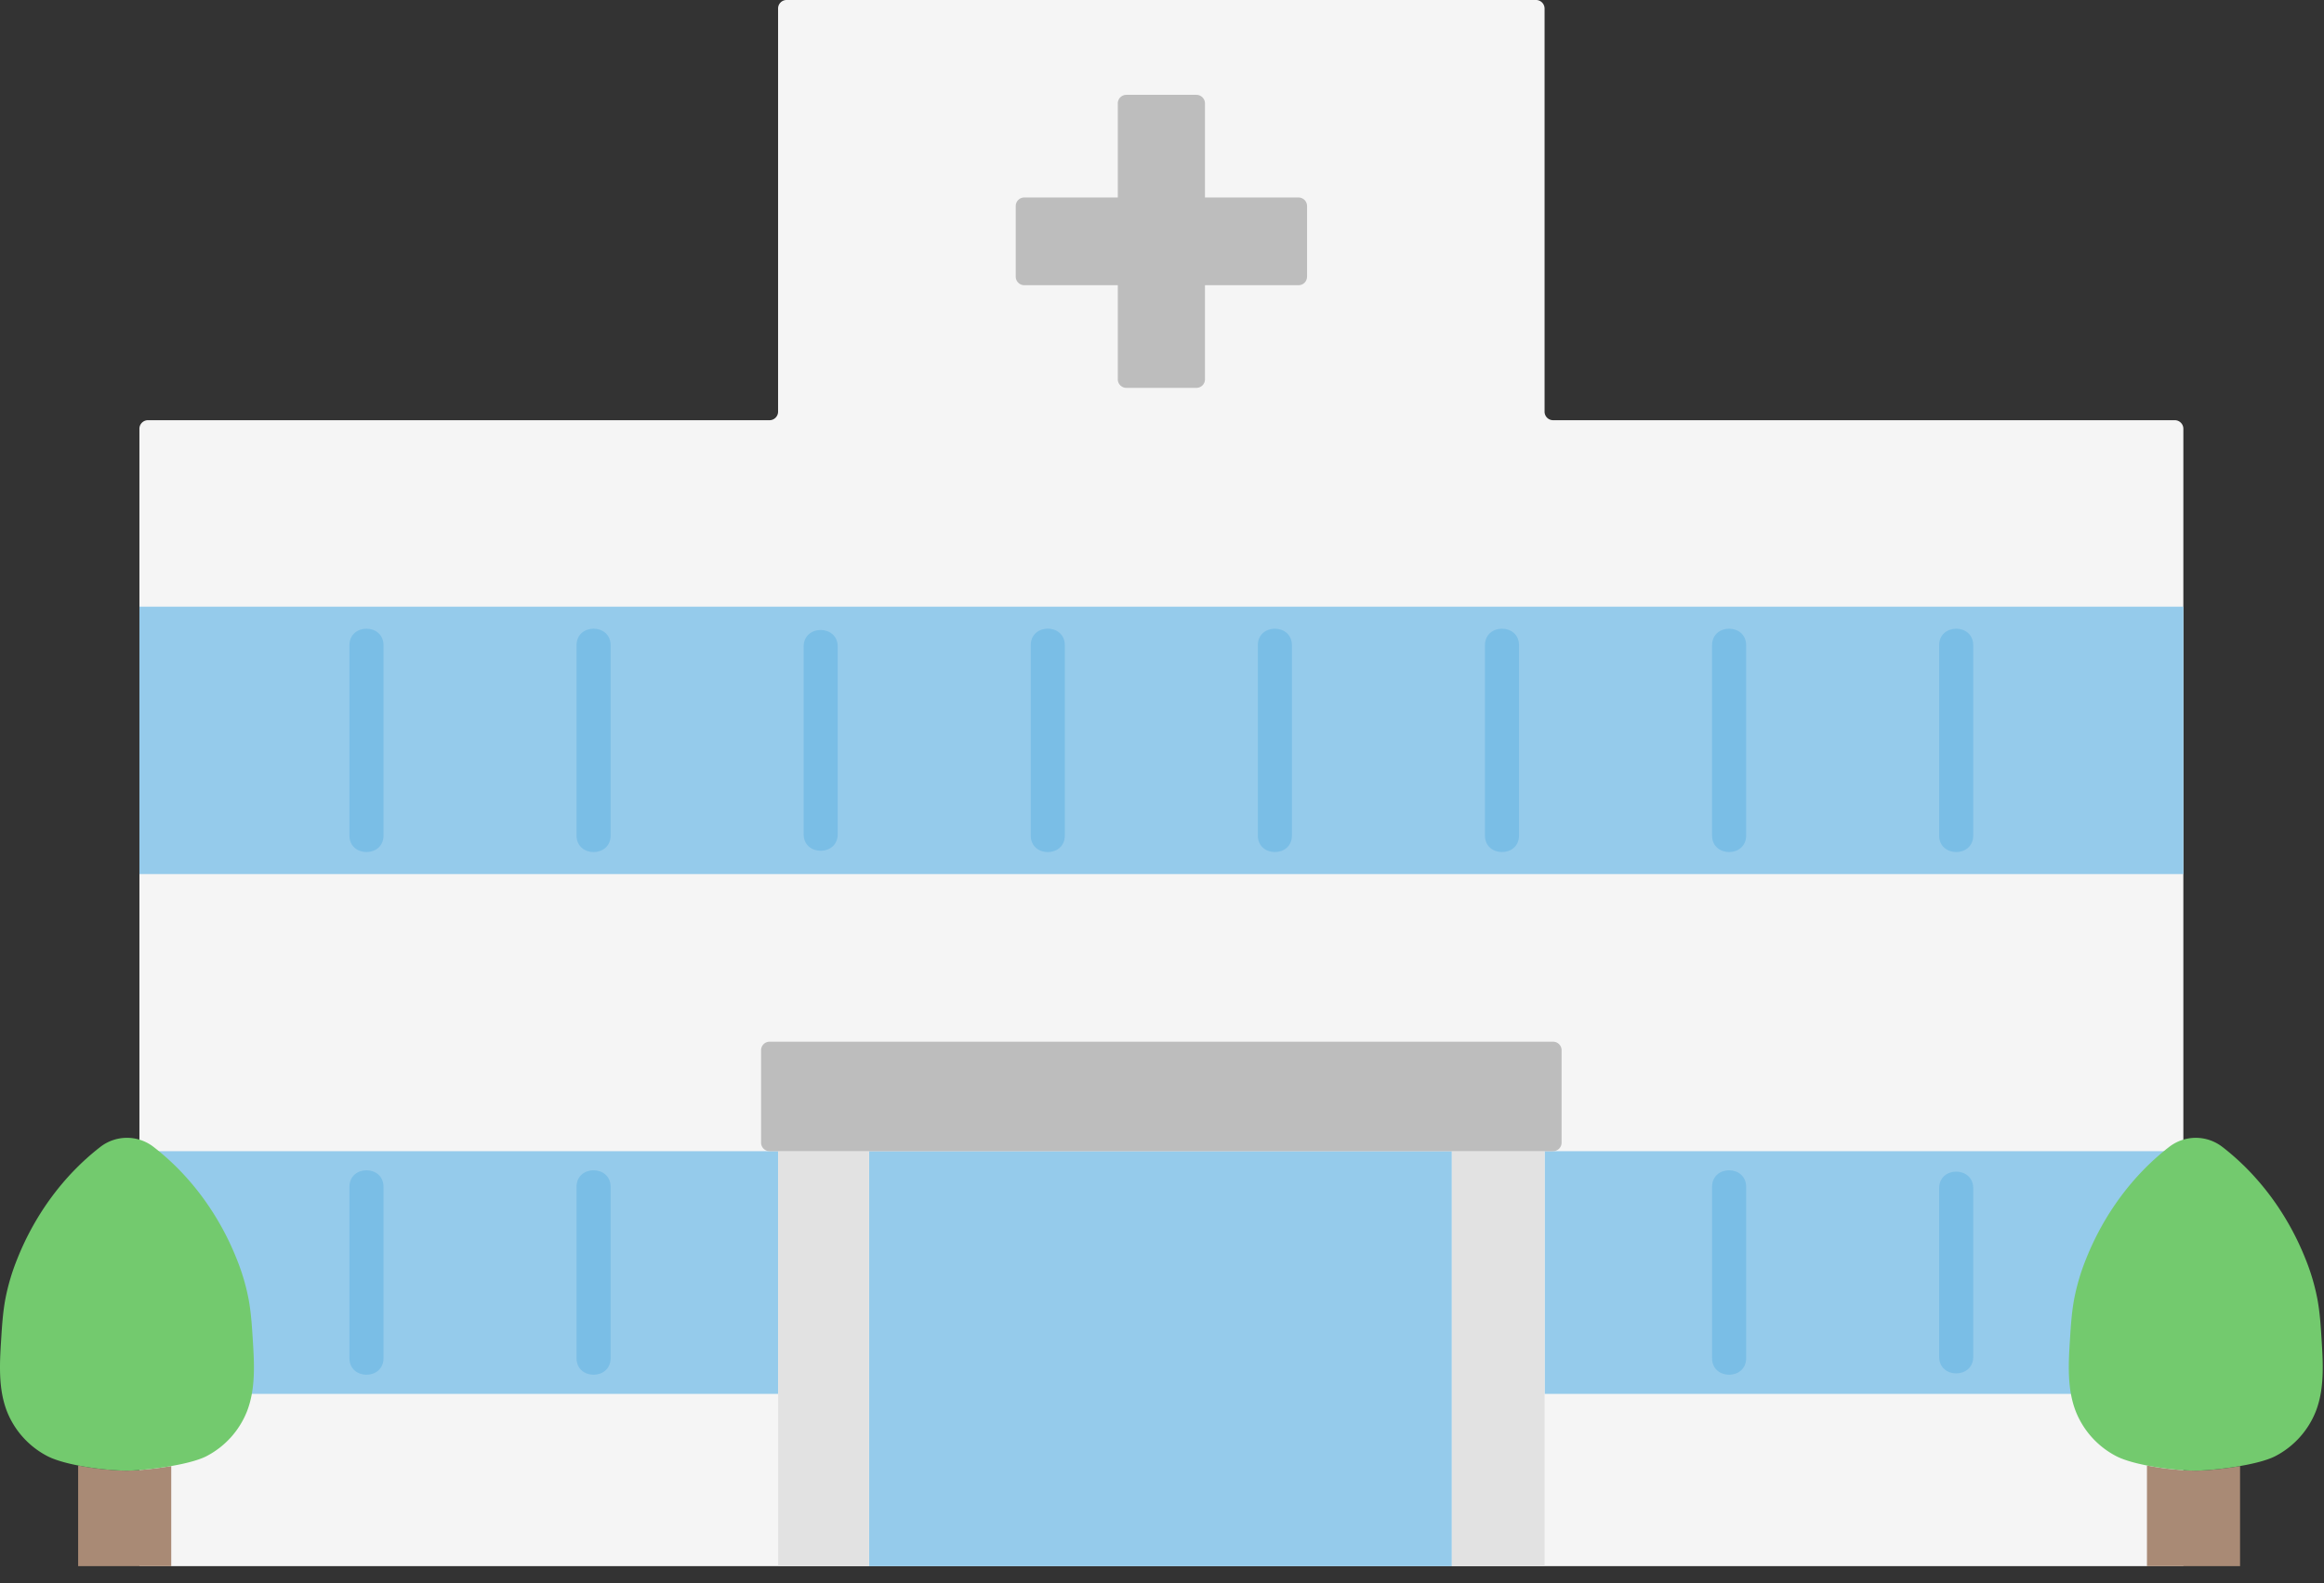
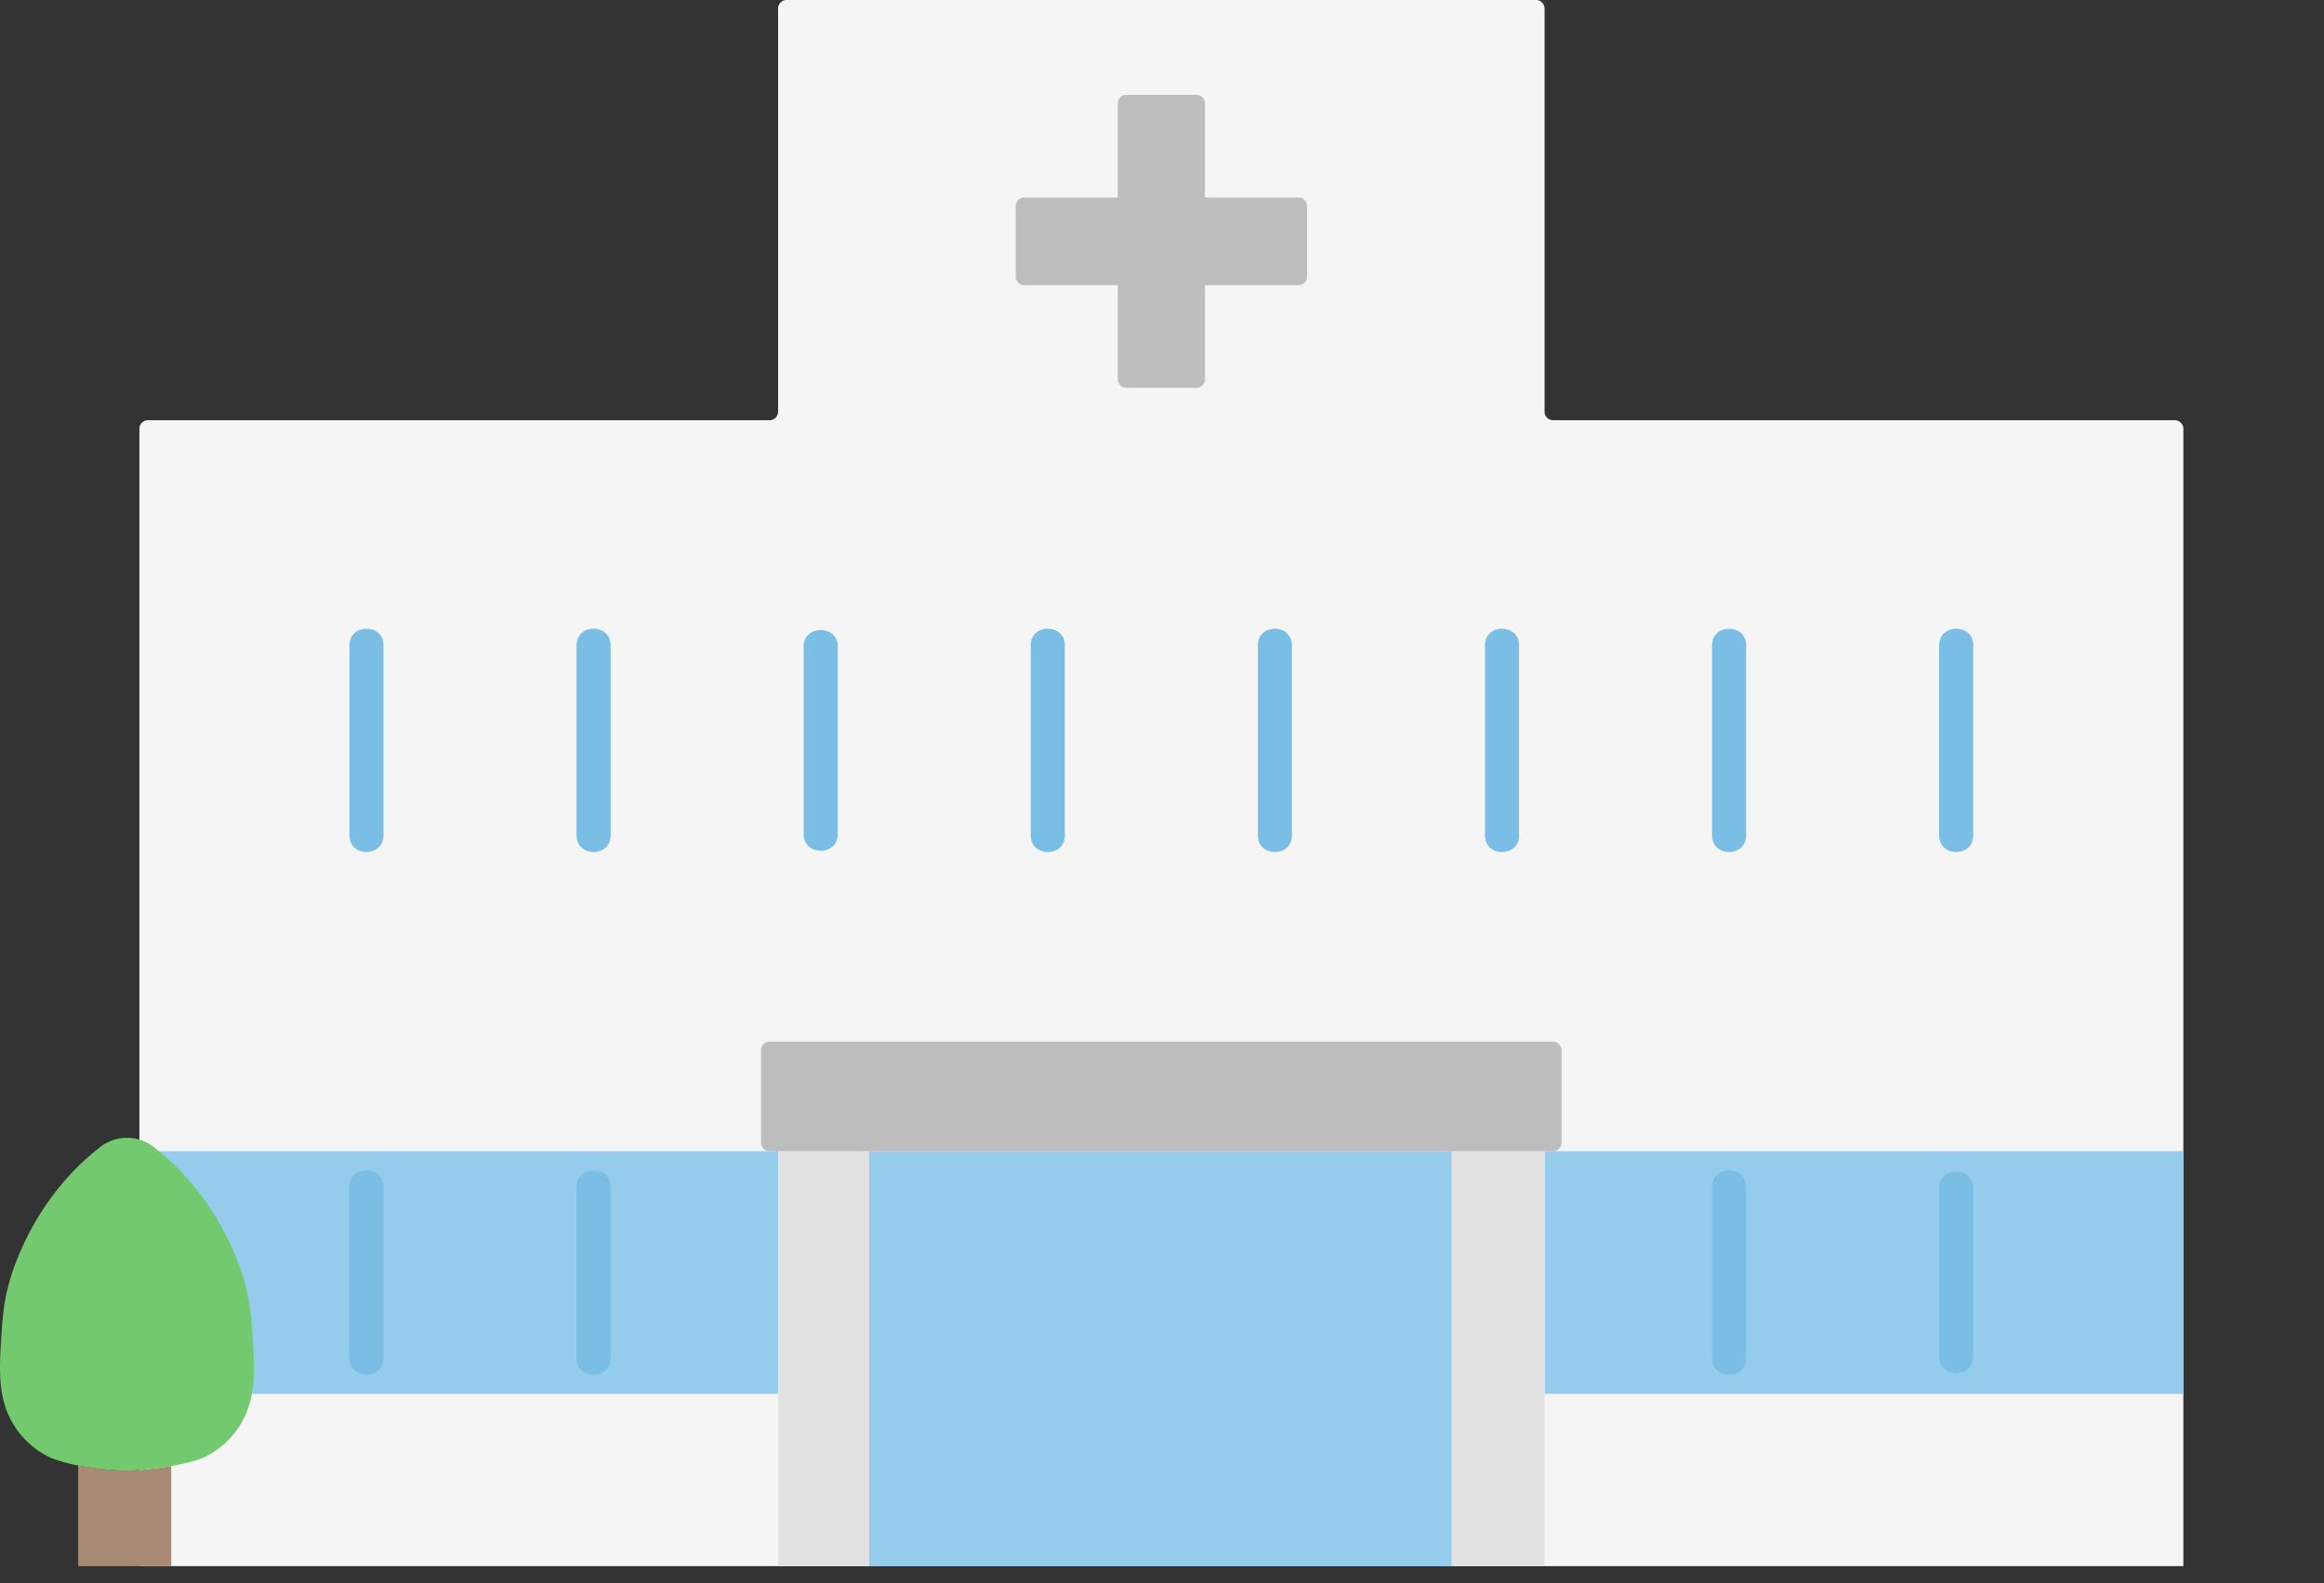
<svg xmlns="http://www.w3.org/2000/svg" width="91" height="62" fill="none">
  <rect width="100%" height="100%" fill="#333333" stroke="none" />
  <path d="M76.194 16.455h-15.38a.335.335 0 01-.334-.335V.335A.335.335 0 0060.147 0H30.8a.333.333 0 00-.333.333V16.12c0 .185-.15.335-.334.335H5.792a.335.335 0 00-.333.336v44.537h80.034V16.791a.335.335 0 00-.334-.336h-8.965z" fill="#F5F5F5" />
  <path d="M65.783 54.582h-5.301V45.08h25.01v9.503h-19.71zm-55.023 0H5.458V45.08h25.01v9.503H10.76zm46.09-8.868v-.635H34.028v16.25H56.85V45.713z" fill="#95CBEB" />
  <path d="M30.47 61.328V45.08h3.558v16.25h-3.559zm26.38 0V45.08h3.632v16.25H56.85z" fill="#E2E2E2" />
-   <path d="M70.466 23.758H5.46v10.47h80.034v-10.47H70.466z" fill="#95CBEB" />
  <path d="M51.18 10.83V8.07a.335.335 0 00-.334-.336h-3.664V4.05a.335.335 0 00-.333-.336h-2.746a.335.335 0 00-.334.336v3.684h-3.663a.335.335 0 00-.333.336v2.763c0 .185.15.335.333.335h3.663v3.685c0 .185.15.335.334.335h2.746a.332.332 0 00.333-.332v-3.688h3.667c.184 0 .33-.15.33-.336z" fill="#BDBDBD" />
  <path d="M15.017 32.718v-7.45c0-.864-1.334-.865-1.334 0v7.45c0 .863 1.334.864 1.334 0zm8.893.001v-7.452c0-.863-1.334-.865-1.334 0v7.452c0 .863 1.334.864 1.334 0zm8.892-.051v-7.35c0-.864-1.334-.865-1.334 0v7.35c0 .863 1.334.865 1.334 0zm8.893.052v-7.454c0-.864-1.334-.865-1.334 0v7.453c0 .864 1.334.865 1.334 0zm8.892-.002v-7.45c0-.864-1.334-.865-1.334 0v7.45c0 .863 1.334.864 1.334 0zm8.893 0v-7.45c0-.864-1.334-.865-1.334 0v7.45c0 .863 1.334.864 1.334 0zm8.893 0v-7.45c0-.864-1.334-.865-1.334 0v7.45c0 .863 1.334.864 1.334 0zm8.892 0v-7.45c0-.864-1.334-.865-1.334 0v7.45c0 .863 1.334.864 1.334 0zM15.017 53.185v-6.709c0-.863-1.334-.865-1.334 0v6.71c0 .863 1.334.864 1.334 0zm8.893 0v-6.709c0-.863-1.335-.865-1.335 0v6.71c0 .863 1.334.864 1.334 0zm44.463 0v-6.709c0-.863-1.334-.865-1.334 0v6.71c0 .863 1.334.864 1.334 0zm8.892-.052v-6.604c0-.864-1.334-.865-1.334 0v6.604c0 .863 1.334.865 1.334 0z" fill="#7ABEE6" />
-   <path d="M84.068 61.33v-3.942a11.05 11.05 0 001.912.202c.34 0 1.048-.061 1.733-.18v3.92h-3.645z" fill="#A98A75" />
-   <path d="M87.023 44.915a1.7 1.7 0 00-2.089 0c-1.446 1.12-2.56 2.658-3.242 4.363a8.43 8.43 0 00-.477 1.605c-.096.524-.13 1.057-.163 1.588-.06.937-.113 1.908.223 2.784a3.376 3.376 0 001.592 1.768c.72.37 2.306.567 3.112.567.608 0 2.393-.197 3.112-.567a3.375 3.375 0 001.593-1.768c.336-.876.282-1.847.223-2.784-.033-.531-.067-1.064-.163-1.587a8.42 8.42 0 00-.477-1.606c-.681-1.705-1.796-3.243-3.243-4.363z" fill="#73CA6E" />
  <path d="M3.06 61.33v-3.942c.683.133 1.434.202 1.912.202.34 0 1.049-.061 1.733-.18v3.92H3.061z" fill="#A98A75" />
  <path d="M6.016 44.915a1.7 1.7 0 00-2.09 0c-1.445 1.12-2.56 2.658-3.242 4.363a8.437 8.437 0 00-.477 1.605c-.096.524-.13 1.057-.163 1.588-.059.937-.113 1.908.223 2.784a3.376 3.376 0 001.593 1.768c.719.37 2.306.567 3.112.567.608 0 2.392-.197 3.112-.567a3.375 3.375 0 001.592-1.768c.336-.876.282-1.847.223-2.784-.033-.531-.067-1.064-.163-1.587a8.42 8.42 0 00-.477-1.606c-.681-1.705-1.796-3.243-3.243-4.363z" fill="#73CA6E" />
  <path d="M30.134 45.079h30.68c.184 0 .333-.15.333-.335v-3.617a.335.335 0 00-.333-.335h-30.68a.335.335 0 00-.333.335v3.617c0 .185.15.335.333.335z" fill="#BDBDBD" />
</svg>